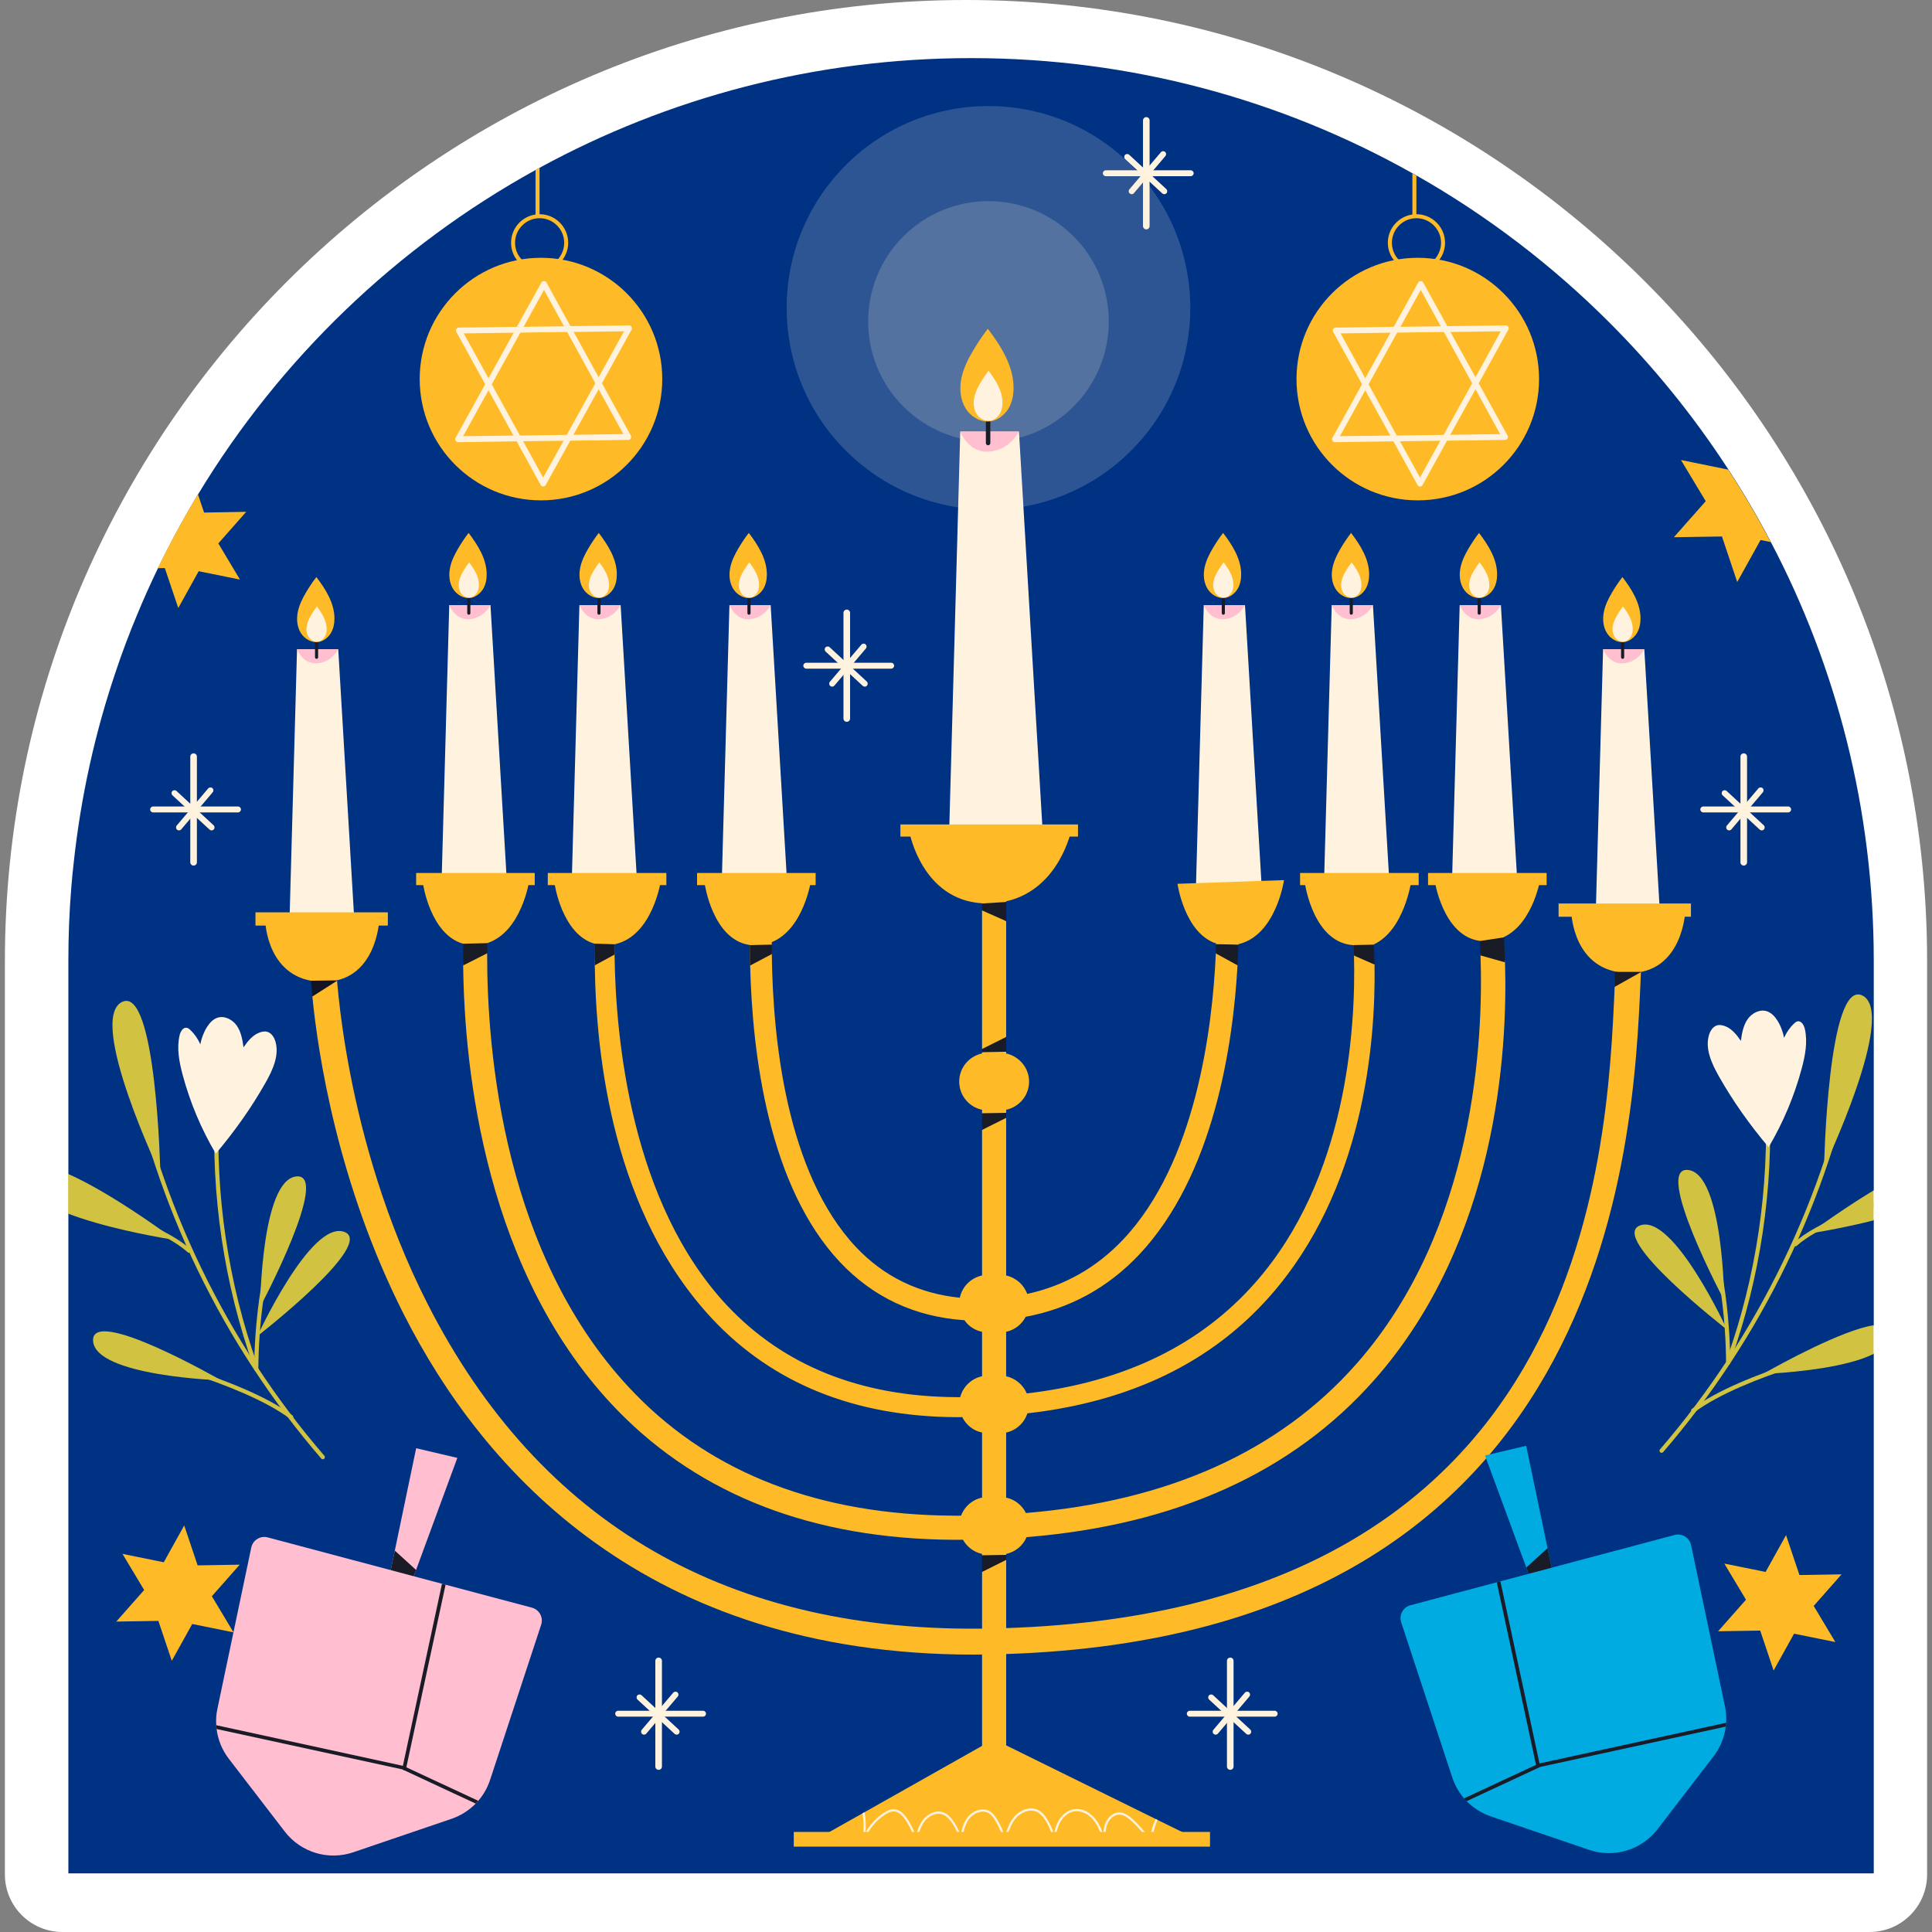
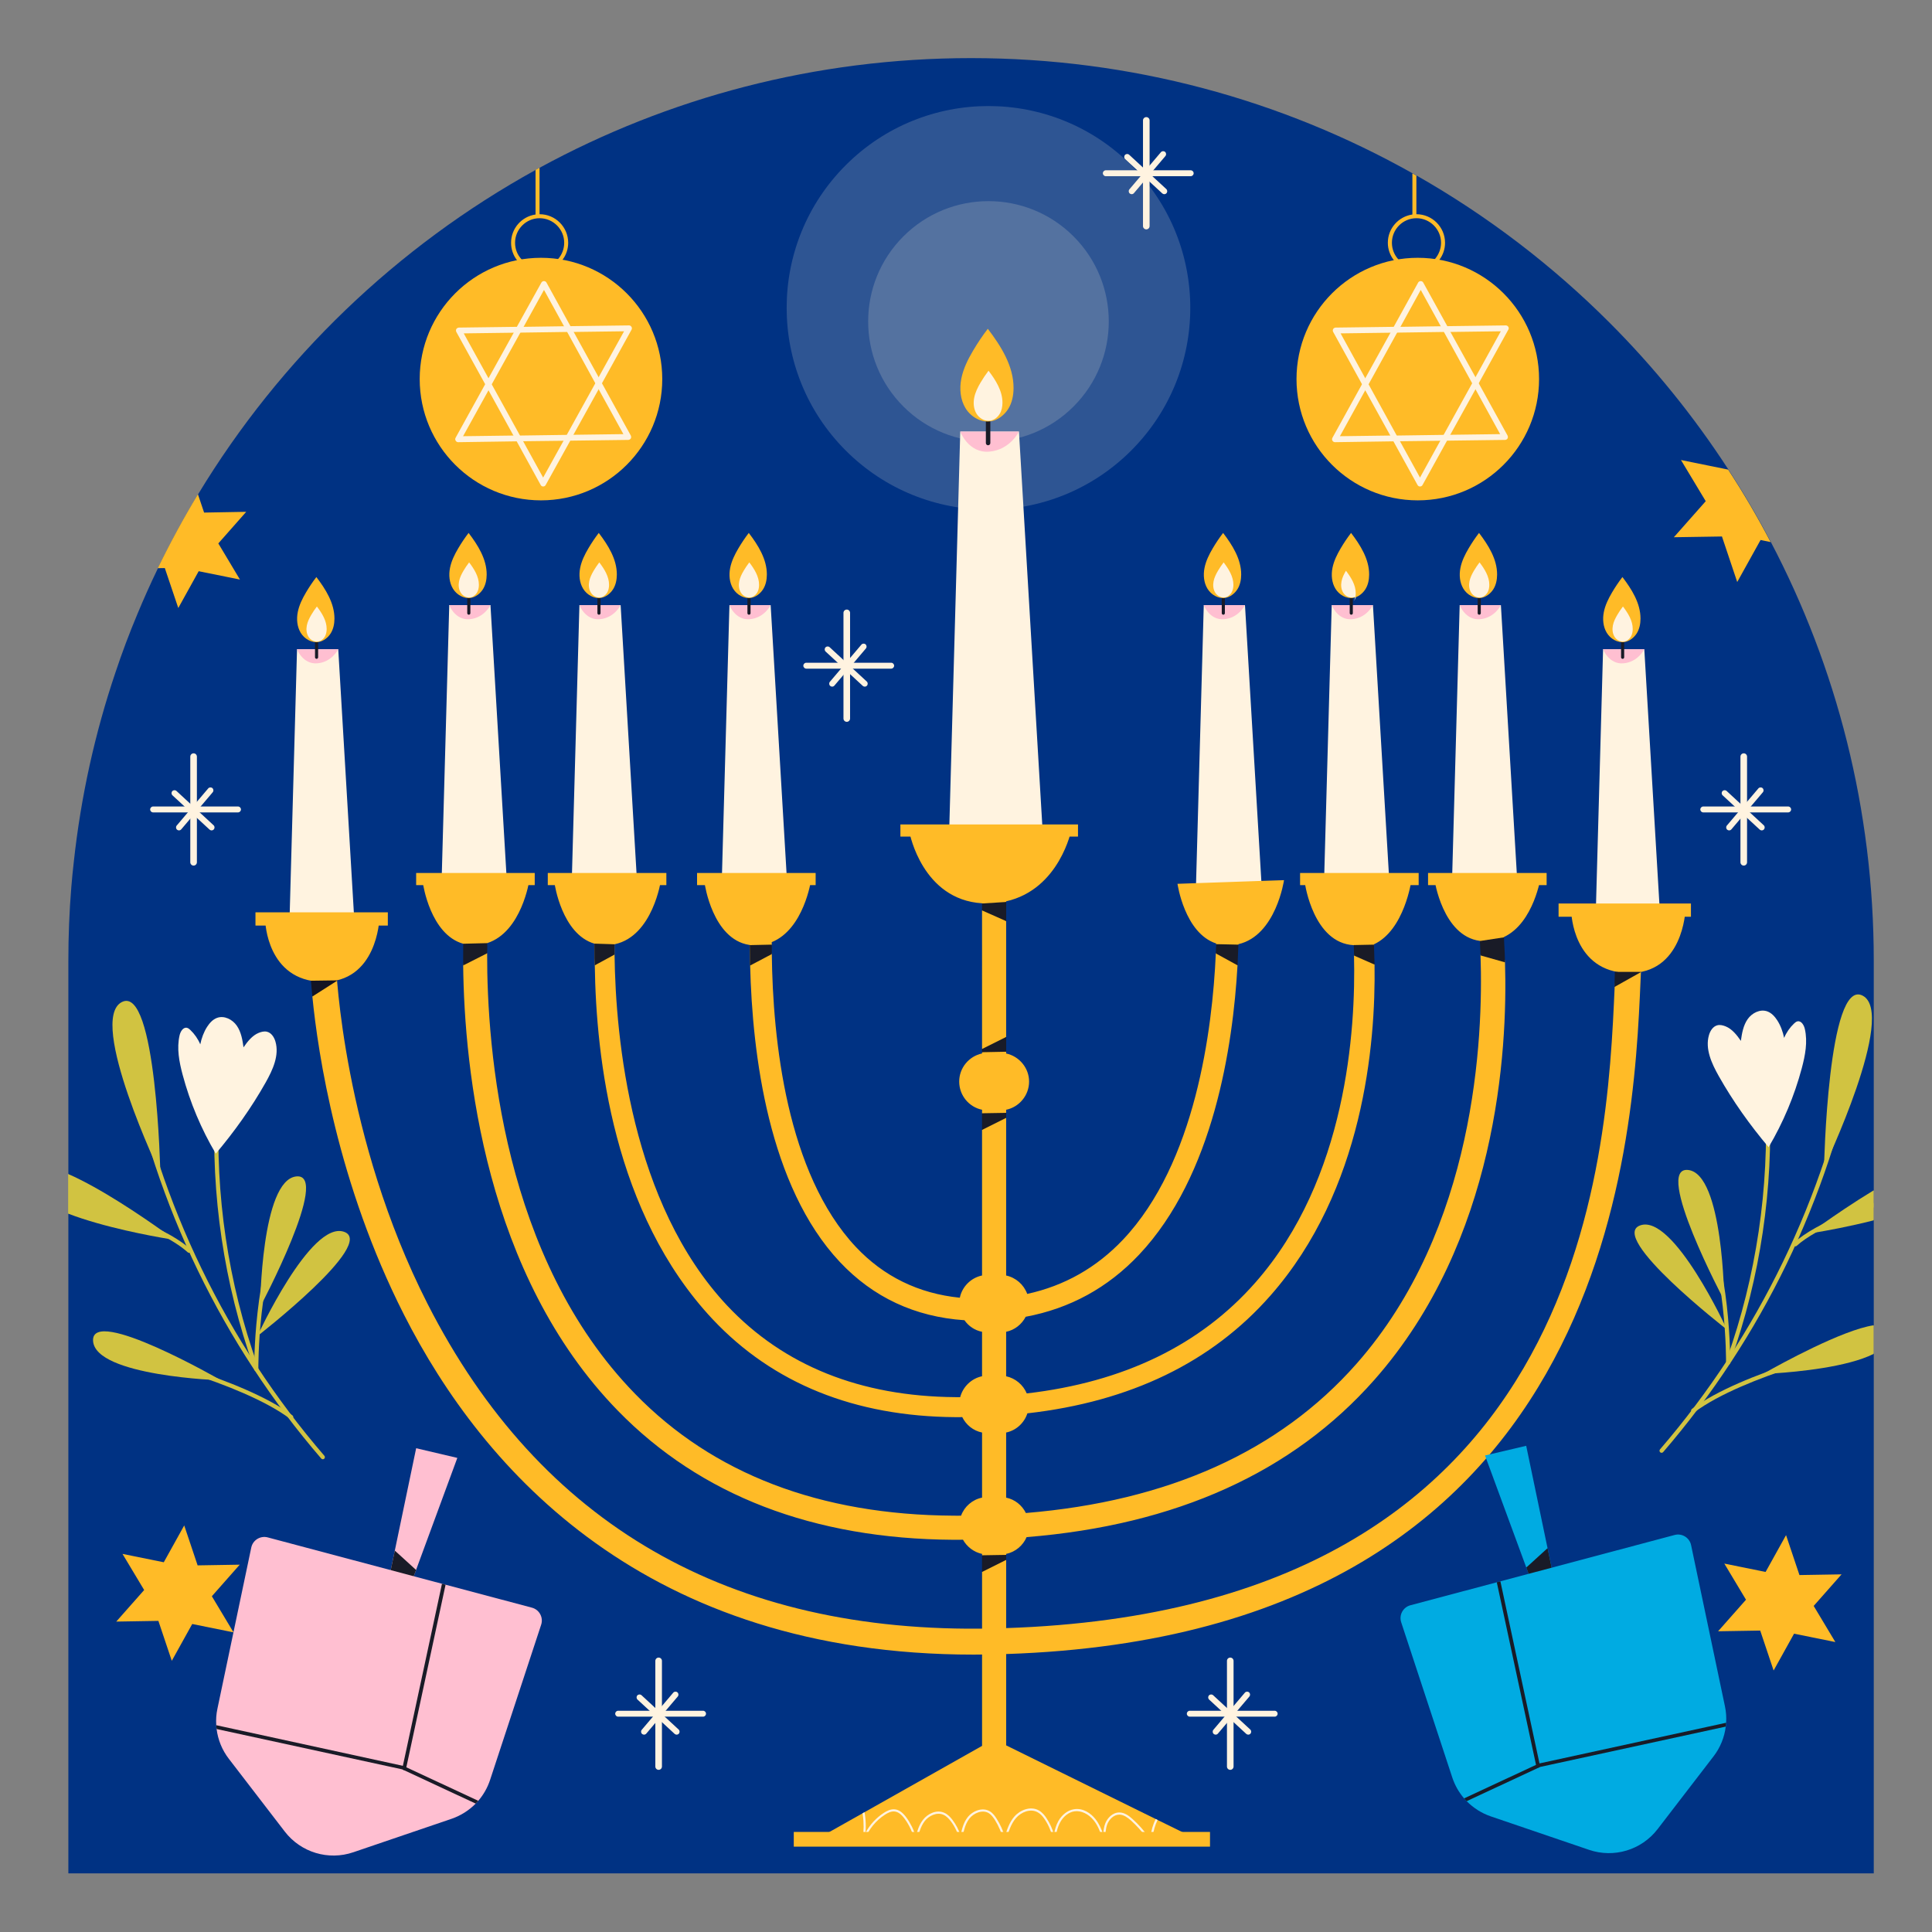
<svg xmlns="http://www.w3.org/2000/svg" version="1.1" id="Capa_1" x="0px" y="0px" viewBox="0 0 512 512" style="enable-background:new 0 0 512 512;" xml:space="preserve" width="512" height="512">
  <rect x="0" y="0" width="512" height="512" fill="#808080" stroke="none" />
  <g>
-     <path style="fill:#FFFFFF;" d="M16.547,512c-8.422,0-15.25-6.828-15.25-15.25V254.702C1.297,114.258,115.557,0,256,0   c140.444,0,254.702,114.258,254.702,254.702V496.75c0,8.422-6.828,15.25-15.25,15.25H16.547z" />
    <g>
      <g>
        <path style="fill:#003283;" d="M496.567,254.633v60.815l-3,3.839l3,4.105v27.806l-3,3.951l3,3.642v137.67H18.117V321.608l3-4.836     l-3-5.672v-56.466c0-6.562,0.251-13.048,0.779-19.484c0.176-2.238,0.402-4.45,0.654-6.687     c1.885-17.397,5.631-34.241,11.062-50.306c1.735-5.204,3.67-10.358,5.782-15.386c1.709-4.123,3.545-8.221,5.481-12.218     c3.268-6.713,6.813-13.249,10.635-19.585c21.721-35.901,52.644-65.642,89.475-85.956c0.352-0.201,0.704-0.402,1.056-0.578     c33.965-18.503,72.908-29.037,114.314-29.037c42.513,0,82.411,11.087,117.004,30.546c0.352,0.176,0.704,0.377,1.056,0.578     c18.755,10.66,35.926,23.783,51.086,38.943c11.816,11.816,22.4,24.889,31.526,38.943v0.025     c4.073,6.21,7.819,12.621,11.263,19.207C486.712,176.798,496.567,214.559,496.567,254.633z" />
      </g>
      <g>
        <g style="opacity:0.18;">
          <ellipse transform="matrix(0.707 -0.707 0.707 0.707 19.059 209.146)" style="fill:#FFF3E0;" cx="261.991" cy="81.567" rx="53.491" ry="53.491" />
        </g>
        <g style="opacity:0.18;">
          <ellipse transform="matrix(0.707 -0.707 0.707 0.707 16.513 210.201)" style="fill:#FFF3E0;" cx="261.991" cy="85.167" rx="31.889" ry="31.889" />
        </g>
        <g>
          <g>
            <g>
              <g>
                <path style="fill:#FFF3E0;" d="M422.592,252.94l2.241-80.89h10.924l4.762,80.32         C440.518,252.37,422.592,252.655,422.592,252.94z" />
              </g>
              <g>
                <path style="fill:#FFBFD1;" d="M424.833,172.05c0,0,1.505,4.059,5.392,3.738c3.886-0.321,5.532-3.738,5.532-3.738H424.833z" />
              </g>
            </g>
            <g>
              <g>
                <path style="fill:#191B27;" d="M430.013,174.602c-0.228,0-0.415-0.187-0.415-0.415v-9.114c0-0.228,0.187-0.415,0.415-0.415         c0.228,0,0.415,0.187,0.415,0.415v9.114C430.428,174.415,430.242,174.602,430.013,174.602z" />
              </g>
              <g>
                <g>
                  <path style="fill:#FFBB27;" d="M430.508,170.134c-1.84,0.271-3.717-0.826-4.696-2.433c-0.979-1.608-1.148-3.628-0.784-5.482          c0.363-1.855,1.218-3.572,2.172-5.195c0.837-1.422,1.759-2.792,2.758-4.101c2.467,3.236,4.81,6.944,4.792,11.039          c-0.006,1.354-0.275,2.737-0.991,3.877C433.042,168.979,431.825,169.94,430.508,170.134z" />
                </g>
                <g>
                  <path style="fill:#FFF3E0;" d="M430.393,170.037c-0.995,0.146-2.011-0.446-2.54-1.316c-0.53-0.87-0.621-1.962-0.424-2.965          c0.196-1.003,0.659-1.932,1.175-2.81c0.453-0.769,0.951-1.51,1.492-2.218c1.334,1.75,2.601,3.756,2.592,5.97          c-0.003,0.732-0.149,1.48-0.537,2.097C431.763,169.413,431.105,169.932,430.393,170.037z" />
                </g>
              </g>
            </g>
          </g>
          <g>
            <g>
              <g>
                <path style="fill:#FFF3E0;" d="M76.474,252.94l2.241-80.89h10.924l4.762,80.32C94.4,252.37,76.474,252.655,76.474,252.94z" />
              </g>
              <g>
                <path style="fill:#FFBFD1;" d="M78.715,172.05c0,0,1.505,4.059,5.392,3.738c3.886-0.321,5.532-3.738,5.532-3.738H78.715z" />
              </g>
            </g>
            <g>
              <g>
                <path style="fill:#191B27;" d="M83.896,174.602c-0.228,0-0.415-0.187-0.415-0.415v-9.114c0-0.228,0.187-0.415,0.415-0.415         c0.228,0,0.415,0.187,0.415,0.415v9.114C84.311,174.415,84.124,174.602,83.896,174.602z" />
              </g>
              <g>
                <g>
                  <path style="fill:#FFBB27;" d="M84.39,170.134c-1.84,0.271-3.717-0.826-4.696-2.433c-0.979-1.608-1.148-3.628-0.784-5.482          c0.363-1.855,1.218-3.572,2.172-5.195c0.837-1.422,1.759-2.792,2.758-4.101c2.467,3.236,4.81,6.944,4.792,11.039          c-0.006,1.354-0.275,2.737-0.991,3.877C86.925,168.979,85.707,169.94,84.39,170.134z" />
                </g>
                <g>
                  <path style="fill:#FFF3E0;" d="M84.276,170.037c-0.995,0.146-2.011-0.446-2.54-1.316c-0.53-0.87-0.621-1.962-0.424-2.965          c0.196-1.003,0.659-1.932,1.175-2.81c0.453-0.769,0.951-1.51,1.492-2.218c1.334,1.75,2.601,3.756,2.592,5.97          c-0.003,0.732-0.149,1.48-0.537,2.097C85.646,169.413,84.988,169.932,84.276,170.037z" />
                </g>
              </g>
            </g>
          </g>
          <g>
            <g>
              <g>
                <path style="fill:#FFF3E0;" d="M251.287,229.553l3.191-115.186h15.555l6.781,114.375         C276.814,228.742,251.287,229.148,251.287,229.553z" />
              </g>
              <g>
                <path style="fill:#FFBFD1;" d="M254.478,114.367c0,0,2.144,5.78,7.678,5.323c5.534-0.456,7.877-5.323,7.877-5.323H254.478z" />
              </g>
            </g>
            <g>
              <g>
                <path style="fill:#191B27;" d="M261.856,118.001c-0.327,0-0.592-0.265-0.592-0.592v-12.978c0-0.326,0.265-0.592,0.592-0.592         c0.326,0,0.592,0.265,0.592,0.592v12.978C262.448,117.736,262.183,118.001,261.856,118.001z" />
              </g>
              <g>
                <g>
                  <path style="fill:#FFBB27;" d="M262.559,111.639c-2.621,0.385-5.294-1.175-6.687-3.465          c-1.394-2.289-1.635-5.166-1.117-7.807c0.518-2.641,1.734-5.086,3.094-7.397c1.192-2.025,2.504-3.976,3.928-5.839          c3.513,4.609,6.849,9.888,6.823,15.719c-0.008,1.927-0.392,3.897-1.412,5.521          C266.168,109.994,264.435,111.363,262.559,111.639z" />
                </g>
                <g>
                  <path style="fill:#FFF3E0;" d="M262.396,111.501c-1.417,0.208-2.863-0.636-3.617-1.874          c-0.754-1.238-0.884-2.794-0.604-4.222c0.28-1.429,0.938-2.751,1.673-4.001c0.644-1.095,1.354-2.15,2.124-3.158          c1.9,2.492,3.704,5.348,3.691,8.502c-0.005,1.042-0.212,2.108-0.764,2.986C264.347,110.612,263.41,111.352,262.396,111.501z          " />
                </g>
              </g>
            </g>
          </g>
          <g>
            <g>
              <g>
                <path style="fill:#FFF3E0;" d="M316.769,241.247l2.241-80.89h10.924l4.762,80.32         C334.695,240.677,316.769,240.962,316.769,241.247z" />
              </g>
              <g>
                <path style="fill:#FFBFD1;" d="M319.009,160.357c0,0,1.505,4.059,5.392,3.738c3.886-0.321,5.532-3.738,5.532-3.738H319.009z" />
              </g>
            </g>
            <g>
              <g>
                <path style="fill:#191B27;" d="M324.192,162.908c-0.228,0-0.415-0.187-0.415-0.415v-9.114c0-0.228,0.187-0.415,0.415-0.415         c0.228,0,0.415,0.187,0.415,0.415v9.114C324.607,162.721,324.421,162.908,324.192,162.908z" />
              </g>
              <g>
                <g>
                  <path style="fill:#FFBB27;" d="M324.685,158.441c-1.841,0.271-3.717-0.826-4.696-2.433          c-0.979-1.608-1.148-3.628-0.784-5.483c0.363-1.855,1.218-3.572,2.172-5.194c0.837-1.422,1.759-2.792,2.758-4.101          c2.467,3.236,4.81,6.944,4.792,11.039c-0.006,1.354-0.275,2.737-0.991,3.877          C327.219,157.286,326.002,158.247,324.685,158.441z" />
                </g>
                <g>
                  <path style="fill:#FFF3E0;" d="M324.57,158.344c-0.996,0.146-2.011-0.447-2.54-1.316c-0.529-0.87-0.621-1.962-0.424-2.965          c0.196-1.003,0.659-1.932,1.175-2.81c0.453-0.769,0.951-1.51,1.492-2.218c1.334,1.75,2.601,3.756,2.592,5.97          c-0.003,0.732-0.149,1.48-0.537,2.097C325.94,157.719,325.282,158.239,324.57,158.344z" />
                </g>
              </g>
            </g>
          </g>
          <g>
            <g>
              <g>
                <path style="fill:#FFF3E0;" d="M350.679,241.247l2.241-80.89h10.924l4.762,80.32         C368.605,240.677,350.679,240.962,350.679,241.247z" />
              </g>
              <g>
                <path style="fill:#FFBFD1;" d="M352.92,160.357c0,0,1.505,4.059,5.392,3.738c3.886-0.321,5.532-3.738,5.532-3.738H352.92z" />
              </g>
            </g>
            <g>
              <g>
                <path style="fill:#191B27;" d="M358.103,162.908c-0.229,0-0.415-0.187-0.415-0.415v-9.114c0-0.228,0.187-0.415,0.415-0.415         c0.228,0,0.415,0.187,0.415,0.415v9.114C358.517,162.721,358.331,162.908,358.103,162.908z" />
              </g>
              <g>
                <g>
                  <path style="fill:#FFBB27;" d="M358.595,158.441c-1.841,0.271-3.717-0.826-4.697-2.433          c-0.979-1.608-1.148-3.628-0.784-5.483s1.218-3.572,2.173-5.194c0.837-1.422,1.759-2.792,2.758-4.101          c2.467,3.236,4.81,6.944,4.792,11.039c-0.006,1.354-0.275,2.737-0.992,3.877          C361.129,157.286,359.912,158.247,358.595,158.441z" />
                </g>
                <g>
-                   <path style="fill:#FFF3E0;" d="M358.48,158.344c-0.995,0.146-2.011-0.447-2.54-1.316c-0.529-0.87-0.621-1.962-0.424-2.965          c0.196-1.003,0.659-1.932,1.175-2.81c0.453-0.769,0.951-1.51,1.492-2.218c1.334,1.75,2.601,3.756,2.592,5.97          c-0.003,0.732-0.149,1.48-0.536,2.097C359.85,157.719,359.192,158.239,358.48,158.344z" />
+                   <path style="fill:#FFF3E0;" d="M358.48,158.344c-0.995,0.146-2.011-0.447-2.54-1.316c-0.529-0.87-0.621-1.962-0.424-2.965          c0.196-1.003,0.659-1.932,1.175-2.81c1.334,1.75,2.601,3.756,2.592,5.97          c-0.003,0.732-0.149,1.48-0.536,2.097C359.85,157.719,359.192,158.239,358.48,158.344z" />
                </g>
              </g>
            </g>
          </g>
          <g>
            <g>
              <g>
                <path style="fill:#FFF3E0;" d="M384.589,241.247l2.241-80.89h10.924l4.762,80.32         C402.515,240.677,384.589,240.962,384.589,241.247z" />
              </g>
              <g>
                <path style="fill:#FFBFD1;" d="M386.83,160.357c0,0,1.505,4.059,5.392,3.738c3.886-0.321,5.532-3.738,5.532-3.738H386.83z" />
              </g>
            </g>
            <g>
              <g>
                <path style="fill:#191B27;" d="M392.011,162.908c-0.228,0-0.415-0.187-0.415-0.415v-9.114c0-0.228,0.187-0.415,0.415-0.415         c0.228,0,0.415,0.187,0.415,0.415v9.114C392.425,162.721,392.239,162.908,392.011,162.908z" />
              </g>
              <g>
                <g>
                  <path style="fill:#FFBB27;" d="M392.505,158.441c-1.84,0.271-3.717-0.826-4.696-2.433c-0.979-1.608-1.148-3.628-0.785-5.483          c0.364-1.855,1.218-3.572,2.173-5.194c0.837-1.422,1.759-2.792,2.758-4.101c2.467,3.236,4.81,6.944,4.792,11.039          c-0.006,1.354-0.275,2.737-0.992,3.877C395.039,157.286,393.822,158.247,392.505,158.441z" />
                </g>
                <g>
                  <path style="fill:#FFF3E0;" d="M392.39,158.344c-0.995,0.146-2.011-0.447-2.54-1.316c-0.529-0.87-0.621-1.962-0.424-2.965          c0.196-1.003,0.659-1.932,1.175-2.81c0.453-0.769,0.951-1.51,1.492-2.218c1.334,1.75,2.601,3.756,2.592,5.97          c-0.003,0.732-0.149,1.48-0.536,2.097C393.761,157.719,393.102,158.239,392.39,158.344z" />
                </g>
              </g>
            </g>
          </g>
          <g>
            <g>
              <g>
                <path style="fill:#FFF3E0;" d="M191.067,241.247l2.241-80.89h10.924l4.762,80.32         C208.993,240.677,191.067,240.962,191.067,241.247z" />
              </g>
              <g>
                <path style="fill:#FFBFD1;" d="M193.308,160.357c0,0,1.505,4.059,5.392,3.738c3.886-0.321,5.532-3.738,5.532-3.738H193.308z" />
              </g>
            </g>
            <g>
              <g>
                <path style="fill:#191B27;" d="M198.489,162.908c-0.228,0-0.415-0.187-0.415-0.415v-9.114c0-0.228,0.187-0.415,0.415-0.415         c0.228,0,0.415,0.187,0.415,0.415v9.114C198.904,162.721,198.718,162.908,198.489,162.908z" />
              </g>
              <g>
                <g>
                  <path style="fill:#FFBB27;" d="M198.983,158.441c-1.841,0.271-3.717-0.826-4.697-2.433          c-0.979-1.608-1.148-3.628-0.784-5.483s1.218-3.572,2.173-5.194c0.837-1.422,1.759-2.792,2.758-4.101          c2.467,3.236,4.81,6.944,4.792,11.039c-0.006,1.354-0.275,2.737-0.992,3.877          C201.518,157.286,200.301,158.247,198.983,158.441z" />
                </g>
                <g>
                  <path style="fill:#FFF3E0;" d="M198.868,158.344c-0.995,0.146-2.011-0.447-2.54-1.316c-0.529-0.87-0.621-1.962-0.424-2.965          c0.196-1.003,0.659-1.932,1.175-2.81c0.453-0.769,0.951-1.51,1.492-2.218c1.334,1.75,2.601,3.756,2.592,5.97          c-0.003,0.732-0.149,1.48-0.536,2.097C200.239,157.719,199.581,158.239,198.868,158.344z" />
                </g>
              </g>
            </g>
          </g>
          <g>
            <g>
              <g>
                <path style="fill:#FFF3E0;" d="M151.31,241.247l2.241-80.89h10.924l4.762,80.32         C169.237,240.677,151.31,240.962,151.31,241.247z" />
              </g>
              <g>
                <path style="fill:#FFBFD1;" d="M153.551,160.357c0,0,1.505,4.059,5.392,3.738c3.886-0.321,5.532-3.738,5.532-3.738H153.551z" />
              </g>
            </g>
            <g>
              <g>
                <path style="fill:#191B27;" d="M158.733,162.908c-0.228,0-0.415-0.187-0.415-0.415v-9.114c0-0.228,0.187-0.415,0.415-0.415         c0.228,0,0.415,0.187,0.415,0.415v9.114C159.148,162.721,158.962,162.908,158.733,162.908z" />
              </g>
              <g>
                <g>
                  <path style="fill:#FFBB27;" d="M159.226,158.441c-1.84,0.271-3.717-0.826-4.696-2.433c-0.979-1.608-1.148-3.628-0.785-5.483          s1.218-3.572,2.173-5.194c0.837-1.422,1.759-2.792,2.758-4.101c2.467,3.236,4.81,6.944,4.792,11.039          c-0.006,1.354-0.275,2.737-0.992,3.877C161.761,157.286,160.544,158.247,159.226,158.441z" />
                </g>
                <g>
                  <path style="fill:#FFF3E0;" d="M159.112,158.344c-0.995,0.146-2.011-0.447-2.54-1.316c-0.53-0.87-0.621-1.962-0.424-2.965          c0.196-1.003,0.659-1.932,1.175-2.81c0.453-0.769,0.951-1.51,1.492-2.218c1.334,1.75,2.601,3.756,2.592,5.97          c-0.003,0.732-0.149,1.48-0.536,2.097C160.482,157.719,159.824,158.239,159.112,158.344z" />
                </g>
              </g>
            </g>
          </g>
          <g>
            <g>
              <g>
                <path style="fill:#FFF3E0;" d="M116.815,241.247l2.241-80.89h10.924l4.762,80.32         C134.742,240.677,116.815,240.962,116.815,241.247z" />
              </g>
              <g>
                <path style="fill:#FFBFD1;" d="M119.056,160.357c0,0,1.505,4.059,5.392,3.738c3.886-0.321,5.532-3.738,5.532-3.738H119.056z" />
              </g>
            </g>
            <g>
              <g>
                <path style="fill:#191B27;" d="M124.239,162.908c-0.228,0-0.415-0.187-0.415-0.415v-9.114c0-0.228,0.187-0.415,0.415-0.415         c0.228,0,0.415,0.187,0.415,0.415v9.114C124.654,162.721,124.467,162.908,124.239,162.908z" />
              </g>
              <g>
                <g>
                  <path style="fill:#FFBB27;" d="M124.732,158.441c-1.84,0.271-3.717-0.826-4.696-2.433c-0.979-1.608-1.148-3.628-0.784-5.483          c0.363-1.855,1.218-3.572,2.172-5.194c0.837-1.422,1.759-2.792,2.758-4.101c2.467,3.236,4.81,6.944,4.792,11.039          c-0.006,1.354-0.275,2.737-0.991,3.877C127.266,157.286,126.049,158.247,124.732,158.441z" />
                </g>
                <g>
                  <path style="fill:#FFF3E0;" d="M124.617,158.344c-0.995,0.146-2.011-0.447-2.54-1.316c-0.53-0.87-0.621-1.962-0.424-2.965          c0.196-1.003,0.659-1.932,1.175-2.81c0.453-0.769,0.951-1.51,1.492-2.218c1.334,1.75,2.601,3.756,2.592,5.97          c-0.003,0.732-0.149,1.48-0.537,2.097C125.987,157.719,125.329,158.239,124.617,158.344z" />
                </g>
              </g>
            </g>
          </g>
          <g>
            <g>
              <g>
                <g>
                  <path style="fill:#FFBB27;" d="M398.535,248.334c0.047,0.565-1.442,0.847-1.395,1.46c0.094,1.485,1.678,3.441,1.702,5.232          c0.73,23.754-2.144,73.853-34.593,110.614c-21.633,24.531-52.597,38.529-92.186,41.71c-0.966,2.239-2.969,3.935-5.42,4.454          v0.256l-1,0.713l1,0.609v67.891h-6.386v-64.69l1-2.727l-1-1.691v-0.362c-2.191-0.471-4.006-1.885-5.067-3.77          c-0.353,0-0.73,0.024-1.084,0.024h-1.485c-37.068-0.236-66.948-11.735-88.864-34.193          c-35.206-36.087-40.699-90.396-41.013-118.006c-0.014-1.201,2.175-2.019,2.179-3.115c0-0.707-0.756-0.754-0.733-1.414          l-1.436-1.229c-8.719-2.451-10.651-15.883-10.651-15.883l5.679-0.189l15.647-0.542l6.858-0.236          c0,0-2.003,13.715-11.17,16.684c-0.006,0.379-3.01,0.767-3.014,1.162c-0.005,0.499,2.992,1.011,2.991,1.536          c-0.059,25.517,4.19,80.868,39.235,116.776c20.643,21.208,49.039,32.048,84.315,32.261c0.683,0.023,1.343,0,2.05,0          c0.895-2.427,2.993-4.265,5.561-4.784v-17.25c-2.333-0.471-4.242-2.026-5.255-4.1c-0.189,0-0.353,0.024-0.565,0.024h-1.273          c-26.676-0.189-48.285-8.931-64.262-25.898c-26.393-28.09-30.945-69.473-31.275-93.839          c-0.024-1.249-0.114-4.356-0.114-5.487v-0.259c-8.625-2.545-10.534-15.859-10.534-15.859l5.137-0.165l15.647-0.542          l7.4-0.259c0,0-2.121,14.752-12.183,16.967c-0.048,0.024-0.095,0.024-0.142,0.024c0,0.872,0,1.791,0.023,2.733          c0.283,22.363,4.407,65.935,29.881,93.058c14.964,15.883,35.3,24.036,60.444,24.225h1.272          c0.73-2.757,2.969-4.949,5.797-5.538v-11.783c-1.932-0.377-3.582-1.508-4.666-3.064          c-13.149-0.895-24.225-6.08-33.038-15.459c-18.828-20.054-23.188-54.906-23.754-78.613          c-0.071-1.862-0.094-3.653-0.094-5.373c-0.071,0-0.118-0.024-0.188-0.024c-9.685-1.555-11.759-16.189-11.759-16.189          l5.679-0.189l15.647-0.542l6.857-0.236c0,0-1.885,12.985-10.416,16.425c0,0.218-0.001,0.437,0,0.658          c0,0.36-0.997,0.955-0.995,1.322c0.002,0.466,1.004,0.706,1.01,1.184c0.256,22.781,3.944,58.068,22.254,77.594          c7.376,7.847,16.637,12.372,27.571,13.479c0.613-2.946,2.946-5.279,5.891-5.891v-38.58l1-1.581l-1-2.836v-0.928          c-3.464-0.707-6.056-3.794-6.056-7.47c0-3.629,2.592-6.716,6.056-7.447v-0.331l1-0.378l-1-0.476V241.27l1-1.157l-1-0.734          c-15.789-0.967-19.158-18.499-19.158-18.499l10.298-0.259l23.235-0.589l9.332-0.236c0,0-3.087,15.859-17.32,19.064v0.169          l-3,2.095l3,2.984v30.686l-1,2.027l1,1.899v0.459c3.44,0.73,6.08,3.818,6.08,7.447c0,3.676-2.639,6.763-6.08,7.47v0.821          l-1,0.527l1,0.796v41.781c2.592,0.565,4.689,2.427,5.585,4.878c9.85-2.144,18.357-6.952,25.403-14.398          c19.182-20.289,23.683-55.613,24.578-75.832c0.013-0.474,1.319-0.558,1.336-1.013c0.014-0.359-1.262-1.095-1.242-1.438          v-0.189c-8.389-2.733-10.251-15.812-10.251-15.812l5.42-0.189l15.647-0.542l7.164-0.236c0,0-2.121,14.657-12.089,16.967          v0.118l-1.111,0.936c-0.047,1.461,0.359,2.001,0.265,3.627l0.61,0.927c-1.202,21.35-6.339,55.755-26.086,76.681          c-8.272,8.766-18.334,14.257-30.046,16.449c-1.037,2.003-2.922,3.511-5.184,3.982v11.783          c2.474,0.542,4.501,2.262,5.467,4.548c25.757-2.993,46.046-12.843,60.586-29.386c24.201-27.477,26.629-67.019,26.134-86.648          c0-0.896,1.826-0.643,1.779-1.444l-1.849-1.313c-10.675-0.542-12.914-16.26-12.914-16.26l7.046-0.236l15.647-0.542          l5.514-0.189c0,0-1.824,13.304-10.002,17.027c0.024,0.283,0.033-0.249,0.057,0.058l-0.839,2.523l1.004,2.779v0.023          c0.33,21.067-2.969,59.714-27.595,87.685c-15.529,17.674-37.138,28.113-64.403,31.2c-0.848,2.568-2.969,4.525-5.632,5.09          v17.25c2.309,0.471,4.218,2.027,5.231,4.077c37.681-3.111,67.137-16.331,87.591-39.519          c31.577-35.748,33.651-86.342,32.897-108.258c-0.071-1.249,1.886-1.969,1.816-3.005c0-0.142-2.004-0.718-2.004-0.836          c-9.897-1.343-12.018-16.236-12.018-16.236l5.184-0.165l15.576-0.518l7.447-0.259          C408.362,232.168,406.571,244.563,398.535,248.334z" />
                </g>
                <g>
                  <polygon style="fill:#191B27;" points="266.65,239.029 266.65,244.108 260.248,241.27 260.248,239.435         " />
                </g>
                <g>
                  <path style="fill:#191B27;" d="M328.194,250.34l-0.021,0.405l-0.192,4.609l-0.021,0.47l-5.762-3.158          c0.043-0.854,0.064-1.665,0.107-2.454L328.194,250.34z" />
                </g>
                <g>
                  <path style="fill:#191B27;" d="M198.675,250.463l0.021,0.405l0.046,4.553l0.021,0.47l5.775-3.051          c-0.043-0.854,0.028-1.716-0.015-2.505L198.675,250.463z" />
                </g>
                <g>
                  <path style="fill:#191B27;" d="M162.838,250.242c0,0.854,0.013,1.787,0.034,2.726l-5.246,2.856l-0.022-0.47l-0.064-1.408          l-0.028-3.869l0.063-0.004C157.575,250.073,162.88,250.242,162.838,250.242z" />
                </g>
                <g>
                  <path style="fill:#191B27;" d="M122.754,250.101l-0.01,5.757l6.35-3.224c0.019-0.846,0.068-1.909,0.023-2.698          L122.754,250.101z" />
                </g>
                <g>
                  <path style="fill:#191B27;" d="M364.28,255.632l-5.442-2.39c-0.022-0.896-0.032-1.981-0.075-2.792l5.345-0.11          L364.28,255.632z" />
                </g>
                <g>
                  <path style="fill:#191B27;" d="M398.85,255.034l-6.487-1.835c-0.064-1.259-0.112-2.776-0.177-3.822l6.383-0.974l0.068,1.702          C398.722,251.577,398.807,253.241,398.85,255.034z" />
                </g>
                <g>
                  <polygon style="fill:#191B27;" points="266.65,278.721 260.248,278.849 260.248,277.996 266.65,274.795         " />
                </g>
                <g>
                  <polygon style="fill:#191B27;" points="266.65,294.918 266.65,296.241 260.248,299.442 260.248,295.025         " />
                </g>
                <g>
                  <g>
                    <polygon style="fill:#191B27;" points="266.65,412.06 266.65,413.383 260.248,416.584 260.248,412.166          " />
                  </g>
                </g>
              </g>
              <g>
                <rect x="238.616" y="218.488" style="fill:#FFBB27;" width="47.065" height="3.216" />
              </g>
              <g>
                <rect x="184.73" y="231.35" style="fill:#FFBB27;" width="31.425" height="3.216" />
              </g>
              <g>
                <rect x="145.168" y="231.35" style="fill:#FFBB27;" width="31.425" height="3.216" />
              </g>
              <g>
                <rect x="110.284" y="231.35" style="fill:#FFBB27;" width="31.425" height="3.216" />
              </g>
              <g>
                <rect x="344.536" y="231.35" style="fill:#FFBB27;" width="31.425" height="3.216" />
              </g>
              <g>
                <rect x="378.447" y="231.35" style="fill:#FFBB27;" width="31.425" height="3.216" />
              </g>
            </g>
            <g>
              <g>
                <polygon style="fill:#FFBB27;" points="315.595,486.64 305.473,486.846 304.901,486.846 304.397,486.869 303.733,486.869          292.97,487.075 292.123,487.098 279.735,487.327 279.025,487.35 266.682,487.601 265.949,487.601 254.935,487.808          254.362,487.831 243.004,488.06 242.455,488.06 214.266,488.609 217.632,486.709 218.296,486.342 228.578,480.549          229.105,480.251 263.362,460.924 306.275,482.06 306.778,482.312        " />
              </g>
              <g>
                <g>
                  <path style="fill:#FFF3E0;" d="M217.632,486.709l0.664-0.367c-0.046,0.137-0.069,0.275-0.092,0.412          c-0.046,0.137-0.16,0.275-0.343,0.229C217.724,486.96,217.632,486.823,217.632,486.709z" />
                </g>
                <g>
                  <path style="fill:#FFF3E0;" d="M306.778,482.312c-0.664,1.351-1.122,2.885-1.305,4.534          c-0.069,0.481-0.115,1.007-0.115,1.511c0,0.137-0.092,0.252-0.206,0.275c-0.023,0-0.046,0.023-0.069,0.023          c-0.092,0-0.206-0.069-0.252-0.137c-0.344-0.573-0.71-1.099-1.099-1.649c-1.168-1.58-2.496-3.046-3.984-4.397          c-0.87-0.756-1.901-1.557-3.068-1.58c-0.023,0-0.046,0-0.046,0c-1.511,0-2.702,1.305-3.183,2.519          c-0.458,1.168-0.504,2.45-0.481,3.664c0,0.298,0,0.595,0.023,0.893c0,0.137-0.092,0.275-0.229,0.298          c-0.137,0.023-0.275-0.069-0.321-0.206c-0.115-0.321-0.206-0.641-0.321-0.962c-0.55-1.649-1.168-3.297-2.244-4.648          c-1.374-1.74-3.389-2.702-5.175-2.427c-1.465,0.229-2.862,1.305-3.732,2.885c-0.779,1.42-1.099,3.046-1.237,4.42          c-0.023,0.137-0.023,0.275-0.046,0.412c0,0.137-0.114,0.252-0.275,0.252c-0.115,0-0.252-0.092-0.298-0.229          c-0.023-0.137-0.046-0.275-0.092-0.412c-0.366-1.832-1.076-3.572-2.107-5.129c-0.618-0.962-1.214-1.557-1.878-1.923          c-1.946-1.122-4.419-0.069-5.771,1.488c-1.42,1.626-2.061,3.824-2.588,5.816c-0.046,0.092-0.069,0.206-0.092,0.298          c-0.023,0.137-0.137,0.229-0.275,0.229c-0.114,0-0.229-0.092-0.275-0.229c-0.023-0.092-0.046-0.206-0.092-0.298          c-0.504-1.855-1.259-3.664-2.29-5.312c-0.412-0.618-0.893-1.328-1.58-1.763c-1.672-1.053-4.053-0.069-5.221,1.465          c-1.259,1.672-1.603,3.87-1.923,5.816c0,0.023,0,0.023,0,0.046c-0.023,0.137-0.137,0.229-0.275,0.252          c-0.137,0-0.252-0.115-0.275-0.229c0-0.023,0-0.023-0.023-0.046c-0.412-1.878-1.236-3.71-2.427-5.244          c-0.412-0.527-1.077-1.305-1.947-1.672c-1.74-0.756-3.847,0.298-4.923,1.695c-1.214,1.58-1.649,3.618-2.061,5.45v0.023          c-0.023,0.115-0.137,0.206-0.275,0.206c-0.137,0-0.252-0.092-0.275-0.229c-0.458-2.176-1.397-4.305-2.725-6.091          c-0.87-1.191-1.74-1.809-2.611-1.901c-0.939-0.137-1.924,0.412-2.565,0.825c-2.427,1.557-4.351,3.916-5.381,6.618          c-0.069,0.137-0.206,0.206-0.344,0.16c-0.16-0.046-0.229-0.16-0.206-0.321c0.32-2.13,0.343-4.282,0.023-6.412          c-0.023-0.137-0.046-0.252-0.069-0.389l0.527-0.298c0.046,0.206,0.092,0.412,0.114,0.595          c0.229,1.603,0.298,3.206,0.16,4.832c1.168-2.13,2.839-3.962,4.877-5.267c0.71-0.458,1.763-1.053,2.931-0.916          c1.053,0.114,2.015,0.802,3,2.13c1.122,1.534,1.992,3.297,2.519,5.129c0.366-1.534,0.87-3.16,1.901-4.488          c1.236-1.603,3.572-2.771,5.61-1.878c0.984,0.412,1.717,1.259,2.175,1.855c0.962,1.259,1.717,2.702,2.198,4.213          c0.298-1.672,0.733-3.389,1.809-4.809c1.328-1.74,3.985-2.839,5.977-1.603c0.779,0.481,1.328,1.259,1.763,1.946          c0.939,1.488,1.672,3.091,2.175,4.763c0.527-1.855,1.191-3.824,2.519-5.358c1.488-1.717,4.282-2.862,6.503-1.603          c0.962,0.55,1.649,1.466,2.061,2.13c0.847,1.283,1.488,2.702,1.924,4.191c0.206-1.145,0.527-2.359,1.145-3.481          c0.962-1.717,2.496-2.908,4.145-3.16c2.427-0.412,4.534,1.099,5.725,2.634c0.939,1.191,1.557,2.611,2.061,4.03          c0.023-0.985,0.16-1.992,0.527-2.931c0.55-1.397,1.924-2.885,3.71-2.885h0.069c1.351,0.023,2.496,0.893,3.435,1.74          c1.603,1.443,3.045,3.045,4.259,4.809c0.16,0.183,0.298,0.389,0.435,0.595c0.023-0.206,0.023-0.412,0.069-0.618          c0.183-1.74,0.664-3.366,1.374-4.786L306.778,482.312z" />
                </g>
              </g>
            </g>
            <g>
              <rect x="210.358" y="485.482" style="fill:#FFBB27;" width="110.305" height="3.898" />
            </g>
          </g>
          <g>
            <path style="fill:#FFBB27;" d="M258.051,438.489c-86.845,0-130.004-48.749-150.986-90.079       c-17.618-34.702-22.797-69.208-24.285-84.32c-0.093-0.946,0.806-1.884,0.739-2.674c-0.258-3.067-1.308-4.847-1.319-5.2       l6.865-0.238c0.017,0.452,1.839,45.545,24.225,89.519c29.795,58.523,80.008,87.523,149.424,86.072       c157.843-3.211,163.183-124.011,165.194-170.221c0.138-3.184,3.067-7.427,3.222-9.693l4.048,0.002       c-0.155,2.219-0.27,4.925-0.408,8.04c-1.885,43.382-7.631,175.4-171.918,178.741       C261.242,438.472,259.632,438.489,258.051,438.489z" />
          </g>
          <g>
            <g>
              <g>
                <path style="fill:#FFBB27;" d="M70.299,244.157l30.24-0.626c0,0-0.585,16.955-15.201,16.663         C70.722,259.901,70.299,244.157,70.299,244.157z" />
              </g>
              <g>
                <rect x="67.701" y="241.777" style="fill:#FFBB27;" width="35.079" height="3.508" />
              </g>
            </g>
            <g>
              <g>
                <path style="fill:#FFBB27;" d="M416.417,241.819l30.24-0.627c0,0-0.585,16.955-15.201,16.663         C416.839,257.563,416.417,241.819,416.417,241.819z" />
              </g>
              <g>
                <rect x="413.039" y="239.438" style="fill:#FFBB27;" width="35.08" height="3.508" />
              </g>
            </g>
            <g>
              <polygon style="fill:#131423;" points="82.395,259.901 89.497,259.804 82.774,264.091       " />
            </g>
            <g>
              <polygon style="fill:#191B27;" points="427.948,257.563 434.964,257.563 427.85,261.558       " />
            </g>
          </g>
        </g>
      </g>
      <g>
        <g>
          <path style="fill:#D1C341;" d="M440.337,385.009c-0.128,0-0.255-0.044-0.361-0.135c-0.231-0.199-0.255-0.547-0.056-0.778      c25.948-30.107,43.691-66.755,51.312-105.981c0.057-0.297,0.329-0.496,0.646-0.435c0.299,0.057,0.493,0.346,0.435,0.646      c-7.655,39.415-25.484,76.239-51.558,106.491C440.647,384.943,440.492,385.009,440.337,385.009z" />
        </g>
        <g>
          <path style="fill:#D1C341;" d="M483.385,309.421c0,0,19.428-40.814,10.225-45.571      C484.407,259.093,483.385,309.421,483.385,309.421z" />
        </g>
        <g>
          <path style="fill:#D1C341;" d="M496.51,315.468v7.944c-6.411,1.634-12.394,2.715-15.235,3.193      c-1.106,0.176-1.735,0.277-1.735,0.277s1.257-0.956,3.369-2.439l0.025-0.025C486.102,322.18,491.155,318.711,496.51,315.468z" />
        </g>
        <g>
          <path style="fill:#D1C341;" d="M448.712,374.373c-0.167,0-0.334-0.078-0.442-0.223c-0.181-0.243-0.13-0.589,0.113-0.771      c13.375-9.951,43.196-16.869,43.495-16.938c0.307-0.076,0.592,0.12,0.66,0.415c0.069,0.297-0.118,0.592-0.415,0.66      c-0.297,0.069-29.894,6.933-43.083,16.746C448.942,374.337,448.827,374.373,448.712,374.373z" />
        </g>
        <g>
          <path style="fill:#D1C341;" d="M457.968,361.68c-0.002,0-0.005-0.002-0.007-0.002c-0.304-0.002-0.548-0.253-0.543-0.557      c0.002-0.253,0.253-25.443-7.77-41.882c-0.133-0.273-0.02-0.601,0.255-0.736c0.27-0.125,0.604-0.02,0.737,0.255      c8.139,16.675,7.883,42.123,7.879,42.378C458.515,361.437,458.27,361.68,457.968,361.68z" />
        </g>
        <g>
          <path style="fill:#D1C341;" d="M496.51,318.811v1.182c-4.726,1.659-10.584,3.947-15.235,6.612      c-1.986,1.131-3.771,2.313-5.154,3.57c-0.101,0.075-0.226,0.126-0.352,0.126c-0.05,0-0.075,0-0.126-0.025      c-0.1,0-0.201-0.05-0.302-0.151c-0.201-0.226-0.176-0.578,0.05-0.779c0.327-0.302,0.704-0.603,1.081-0.905      c1.785-1.408,4.023-2.766,6.436-3.997l0.025-0.025C487.359,322.155,492.387,320.244,496.51,318.811z" />
        </g>
        <g>
          <path style="fill:#D1C341;" d="M456.943,344.658c0,0-0.255-33.625-9.582-34.605      C438.034,309.073,456.943,344.658,456.943,344.658z" />
        </g>
        <g>
          <path style="fill:#D1C341;" d="M457.689,352.382c0,0-14.106-30.654-22.954-27.664      C425.888,327.707,457.689,352.382,457.689,352.382z" />
        </g>
        <g>
          <path style="fill:#D1C341;" d="M496.51,351.218v7.592c-7.014,3.495-20.112,4.726-26.096,5.129c-0.025-0.025-0.05-0.025-0.05,0      c-1.911,0.101-3.092,0.151-3.092,0.151s0.226-0.126,0.679-0.402c0.025,0,0.025,0,0.05-0.025      C471.646,361.6,488.239,352.449,496.51,351.218z" />
        </g>
        <g>
          <path style="fill:#D1C341;" d="M458.193,360.745c-0.061,0-0.125-0.012-0.186-0.034c-0.285-0.101-0.435-0.418-0.332-0.705      c7.731-21.632,11.24-45.255,10.145-68.312c-0.015-0.304,0.219-0.562,0.523-0.577c0.01,0,0.02-0.002,0.027-0.002      c0.292,0,0.538,0.231,0.55,0.526c1.102,23.201-2.428,46.969-10.208,68.739C458.633,360.603,458.419,360.745,458.193,360.745z" />
        </g>
        <g>
          <path style="fill:#FFF3E0;" d="M468.699,304.017c3.86-6.515,6.826-13.572,8.787-20.911c0.909-3.401,1.603-6.995,0.808-10.444      c-0.231-1.004-0.935-2.199-1.935-1.996c-0.351,0.072-0.64,0.313-0.9,0.56c-1.134,1.072-2.042,2.384-2.649,3.827      c-0.318-1.588-0.931-3.289-1.816-4.649c-0.655-1.007-1.504-1.959-2.628-2.37c-1.907-0.698-4.079,0.41-5.231,2.067      c-1.152,1.657-1.509,3.734-1.788,5.743c-1.034-1.523-2.336-3.163-4.037-3.845c-0.687-0.275-1.442-0.468-2.157-0.299      c-1.178,0.277-1.927,1.452-2.265,2.619c-1.059,3.648,0.714,7.503,2.592,10.836C459.243,291.838,463.751,298.156,468.699,304.017      z" />
        </g>
      </g>
      <g>
        <g>
          <path style="fill:#D1C341;" d="M85.548,386.72c-0.155,0-0.309-0.066-0.417-0.192c-26.071-30.25-43.9-67.072-51.56-106.489      c-0.059-0.299,0.135-0.589,0.434-0.646c0.322-0.061,0.589,0.137,0.646,0.434c7.626,39.231,25.369,75.876,51.315,105.978      c0.199,0.231,0.174,0.579-0.056,0.778C85.804,386.676,85.676,386.72,85.548,386.72z" />
        </g>
        <g>
          <path style="fill:#D1C341;" d="M42.5,311.133c0,0-19.428-40.814-10.225-45.571C41.478,260.805,42.5,311.133,42.5,311.133z" />
        </g>
        <g>
          <path style="fill:#D1C341;" d="M46.343,328.591c0,0-0.628-0.101-1.71-0.277c0,0,0-0.025-0.025,0      c-4.525-0.754-17.02-3.042-26.548-6.687v-10.509c8.573,3.746,19.509,11.188,24.914,15.034c0.076,0.05,0.126,0.075,0.176,0.1      C45.136,327.686,46.343,328.591,46.343,328.591z" />
        </g>
        <g>
          <path style="fill:#D1C341;" d="M77.171,376.085c-0.115,0-0.231-0.037-0.329-0.11c-13.187-9.813-42.783-16.678-43.08-16.747      c-0.297-0.069-0.484-0.363-0.415-0.66c0.069-0.295,0.344-0.486,0.66-0.415c0.299,0.069,30.12,6.987,43.493,16.938      c0.245,0.182,0.295,0.528,0.113,0.771C77.505,376.006,77.338,376.085,77.171,376.085z" />
        </g>
        <g>
          <path style="fill:#D1C341;" d="M67.918,363.392c-0.302,0-0.548-0.243-0.55-0.545c-0.005-0.255-0.26-25.7,7.879-42.378      c0.133-0.275,0.471-0.385,0.737-0.255c0.275,0.135,0.388,0.464,0.255,0.737c-8.026,16.447-7.773,41.629-7.77,41.882      c0.005,0.304-0.238,0.555-0.543,0.557C67.923,363.392,67.92,363.392,67.918,363.392z" />
        </g>
        <g>
          <path style="fill:#D1C341;" d="M50.123,332.017c-0.132,0-0.263-0.047-0.368-0.143c-7.974-7.176-28.909-12.811-29.121-12.867      c-0.295-0.079-0.469-0.381-0.39-0.675c0.079-0.292,0.371-0.464,0.675-0.39c0.869,0.231,21.401,5.76,29.572,13.113      c0.226,0.204,0.246,0.552,0.042,0.778C50.425,331.954,50.273,332.017,50.123,332.017z" />
        </g>
        <g>
          <path style="fill:#D1C341;" d="M68.941,346.37c0,0,0.255-33.625,9.582-34.605S68.941,346.37,68.941,346.37z" />
        </g>
        <g>
          <path style="fill:#D1C341;" d="M68.195,354.094c0,0,14.106-30.654,22.954-27.664C99.997,329.419,68.195,354.094,68.195,354.094z      " />
        </g>
        <g>
          <path style="fill:#D1C341;" d="M58.625,365.812c0,0-33.432-1.083-33.961-10.474C24.134,345.947,58.625,365.812,58.625,365.812z" />
        </g>
        <g>
          <path style="fill:#D1C341;" d="M67.69,362.456c-0.226,0-0.44-0.143-0.518-0.366c-7.778-21.77-11.308-45.54-10.206-68.739      c0.012-0.295,0.258-0.526,0.55-0.526c0.007,0,0.017,0.002,0.027,0.002c0.305,0.015,0.538,0.273,0.523,0.577      c-1.095,23.056,2.413,46.677,10.142,68.312c0.103,0.287-0.047,0.604-0.331,0.705C67.815,362.444,67.751,362.456,67.69,362.456z" />
        </g>
        <g>
          <path style="fill:#FFF3E0;" d="M57.186,305.729c-3.86-6.515-6.826-13.572-8.787-20.911c-0.909-3.401-1.603-6.995-0.808-10.444      c0.231-1.004,0.935-2.199,1.935-1.996c0.351,0.072,0.64,0.313,0.9,0.56c1.134,1.072,2.042,2.384,2.649,3.827      c0.318-1.588,0.931-3.289,1.816-4.649c0.655-1.008,1.504-1.959,2.628-2.37c1.907-0.698,4.079,0.41,5.231,2.067      c1.152,1.656,1.509,3.734,1.788,5.743c1.034-1.522,2.336-3.163,4.037-3.844c0.687-0.275,1.442-0.468,2.157-0.3      c1.178,0.277,1.927,1.452,2.265,2.619c1.059,3.647-0.714,7.503-2.592,10.836C66.641,293.55,62.134,299.868,57.186,305.729z" />
        </g>
      </g>
      <g>
        <g>
          <g>
            <polygon style="fill:#FFBFD1;" points="121.197,386.359 110.261,416.05 108.879,419.846 108.677,420.374 104.177,419.369        102.92,419.092 104.63,410.922 110.286,383.795      " />
          </g>
          <g>
            <polygon style="fill:#191B27;" points="110.261,416.05 108.879,419.846 104.177,419.369 102.92,419.092 104.63,410.922             " />
          </g>
        </g>
        <g>
          <g>
            <g>
              <path style="fill:#FFBFD1;" d="M140.965,426.05c1.964,0.522,3.084,2.589,2.448,4.52l-13.531,41.113        c-0.682,2.064-1.752,3.953-3.135,5.55c-0.234,0.253-0.448,0.506-0.682,0.74c-1.772,1.791-3.953,3.194-6.406,4.031        l-26.015,8.86c-6.601,2.259-13.903,0.059-18.168-5.472l-14.819-19.278c-1.792-2.317-2.901-5.063-3.252-7.906        c-0.058-0.331-0.078-0.662-0.097-1.013c-0.097-1.441,0-2.901,0.311-4.362l8.971-42.717c0.416-1.982,2.41-3.209,4.367-2.689        l46.171,12.283l0.954,0.253L140.965,426.05z" />
            </g>
          </g>
          <g>
            <g>
              <path style="fill:#191B27;" d="M126.747,477.232c-0.234,0.253-0.448,0.506-0.682,0.74l-19.044-8.879        c-0.078-0.019-0.136-0.039-0.175-0.078l-0.253-0.117l-49.188-10.69c-0.058-0.331-0.078-0.662-0.097-1.013l49.46,10.768        l0.117,0.02l0.798,0.37L126.747,477.232z" />
            </g>
          </g>
          <g>
            <g>
              <path style="fill:#191B27;" d="M118.082,419.963l-10.399,48.389l-0.078,0.37c-0.059,0.214-0.253,0.37-0.487,0.37h-0.097        c-0.078-0.019-0.136-0.039-0.175-0.078c-0.156-0.117-0.234-0.311-0.195-0.506l0.117-0.545l10.36-48.253L118.082,419.963z" />
            </g>
          </g>
        </g>
      </g>
      <g>
        <g>
          <g>
            <polygon style="fill:#00ABE2;" points="393.548,385.717 404.484,415.408 405.867,419.205 406.068,419.733 410.568,418.727        411.825,418.45 410.116,410.28 404.459,383.153      " />
          </g>
          <g>
            <polygon style="fill:#191B27;" points="404.484,415.408 405.867,419.205 410.568,418.727 411.825,418.45 410.116,410.28             " />
          </g>
        </g>
        <g>
          <g>
            <g>
              <path style="fill:#00ABE2;" d="M373.781,425.408c-1.964,0.522-3.084,2.589-2.448,4.52l13.531,41.113        c0.682,2.064,1.753,3.953,3.135,5.55c0.234,0.253,0.448,0.506,0.682,0.74c1.772,1.791,3.953,3.194,6.407,4.031l26.015,8.86        c6.601,2.259,13.903,0.059,18.168-5.472l14.819-19.278c1.791-2.317,2.901-5.063,3.252-7.906        c0.058-0.331,0.078-0.662,0.097-1.013c0.097-1.441,0-2.901-0.312-4.362l-8.971-42.717c-0.416-1.982-2.409-3.209-4.367-2.689        l-46.171,12.283l-0.954,0.253L373.781,425.408z" />
            </g>
          </g>
          <g>
            <g>
              <path style="fill:#191B27;" d="M387.999,476.59c0.234,0.253,0.448,0.506,0.682,0.74l19.044-8.879        c0.078-0.02,0.136-0.039,0.175-0.078l0.253-0.117l49.188-10.69c0.058-0.331,0.078-0.662,0.097-1.013l-49.46,10.768        l-0.117,0.02l-0.798,0.37L387.999,476.59z" />
            </g>
          </g>
          <g>
            <g>
              <path style="fill:#191B27;" d="M396.664,419.322l10.398,48.389l0.078,0.37c0.059,0.214,0.253,0.37,0.487,0.37h0.097        c0.078-0.02,0.136-0.039,0.175-0.078c0.156-0.117,0.234-0.311,0.195-0.506l-0.117-0.545l-10.359-48.253L396.664,419.322z" />
            </g>
          </g>
        </g>
      </g>
      <g>
        <g>
          <g>
            <g>
              <g>
                <circle style="fill:#FFBB27;" cx="375.728" cy="100.459" r="32.14" />
              </g>
            </g>
            <g>
              <g>
                <g>
                  <path style="fill:#FFF3E0;" d="M399.517,115.424l-7.643-13.852l-0.855-1.609l-6.637-11.992l-0.83-1.534l-6.385-11.565          c-0.126-0.226-0.377-0.377-0.654-0.377c-0.301,0-0.553,0.151-0.679,0.377l-6.486,11.741l-0.855,1.559l-6.687,12.067          l-0.855,1.584l-7.844,14.204c-0.126,0.226-0.126,0.528,0,0.754c0.151,0.251,0.402,0.402,0.679,0.402l15.487-0.226          l1.735-0.025l10.685-0.126l1.785-0.025l15.386-0.201c0.276,0,0.503-0.151,0.654-0.377          C399.643,115.977,399.643,115.676,399.517,115.424z M384.332,115.223l-1.76,0.025l-12.419,0.176h-1.71l-13.35,0.176          l6.712-12.168l0.88-1.584l7.567-13.702l0.88-1.533l5.38-9.78l5.305,9.629l0.83,1.509l7.492,13.601l0.88,1.584l6.537,11.892          L384.332,115.223z" />
                </g>
              </g>
              <g>
                <g>
                  <path style="fill:#FFF3E0;" d="M399.719,86.613c-0.151-0.252-0.402-0.377-0.679-0.377l-15.487,0.201l-1.735,0.025          l-10.685,0.151h-1.785l-15.386,0.201c-0.276,0.025-0.528,0.151-0.654,0.377c-0.126,0.226-0.151,0.528,0,0.779l7.642,13.853          l0.855,1.609l6.637,11.992l0.829,1.534l6.386,11.565c0.126,0.251,0.377,0.402,0.654,0.402c0.301,0,0.553-0.151,0.679-0.402          l6.486-11.74l0.855-1.559l6.687-12.067l0.855-1.584l7.844-14.204C399.87,87.141,399.87,86.839,399.719,86.613z           M391.02,99.963l-0.88,1.609l-7.567,13.676l-0.88,1.559l-5.38,9.755l-5.305-9.629l-0.855-1.509l-7.467-13.576l-0.88-1.609          l-6.537-11.892l13.224-0.176l1.76-0.025l12.394-0.176h1.735l13.35-0.176L391.02,99.963z" />
                </g>
              </g>
            </g>
          </g>
          <g>
            <g>
              <g>
                <path style="fill:#FFBB27;" d="M375.383,56.771h-0.025c-0.377,0-0.729,0.025-1.056,0.075         c-3.67,0.528-6.511,3.671-6.511,7.492c0,1.735,0.603,3.344,1.584,4.601c1.383,1.81,3.57,2.992,6.009,2.992         c2.464,0,4.676-1.232,6.059-3.092l0.025-0.025c0.93-1.232,1.483-2.791,1.483-4.475         C382.95,60.165,379.531,56.771,375.383,56.771z M380.285,68.637c-1.207,1.357-2.967,2.212-4.902,2.212         c-1.911,0-3.62-0.83-4.802-2.112l-0.025-0.025c-1.056-1.156-1.684-2.69-1.684-4.374c0-3.57,2.891-6.511,6.511-6.511         c3.57,0,6.511,2.941,6.511,6.511C381.894,65.972,381.265,67.481,380.285,68.637z" />
              </g>
            </g>
            <g>
              <g>
                <path style="fill:none;stroke:#FFBB27;stroke-width:0.433;stroke-miterlimit:10;" d="M375.367,57.304" />
              </g>
            </g>
            <g>
              <g>
                <path style="fill:#FFBB27;" d="M375.357,46.539v10.76h-1.056V45.961C374.653,46.136,375.005,46.338,375.357,46.539z" />
              </g>
            </g>
          </g>
        </g>
        <g>
          <g>
            <g>
              <g>
                <circle style="fill:#FFBB27;" cx="143.365" cy="100.459" r="32.14" />
              </g>
            </g>
            <g>
              <g>
                <g>
                  <path style="fill:#FFF3E0;" d="M167.168,115.424l-7.643-13.852l-0.88-1.609l-6.612-11.992l-0.855-1.534l-6.361-11.565          c-0.126-0.226-0.377-0.377-0.654-0.377c-0.301,0-0.553,0.151-0.679,0.377l-6.511,11.741l-0.83,1.559l-6.687,12.067          l-0.88,1.584l-7.844,14.204c-0.126,0.226-0.126,0.528,0.025,0.754c0.151,0.251,0.377,0.402,0.654,0.402c0,0,0,0,0.025,0          l15.487-0.226l1.71-0.025l10.71-0.126l1.785-0.025l15.361-0.201c0.276,0,0.528-0.151,0.679-0.377          C167.294,115.977,167.294,115.676,167.168,115.424z M151.958,115.223l-1.76,0.025l-12.394,0.176h-1.735l-13.35,0.176          l6.738-12.168l0.855-1.584l7.593-13.702l0.855-1.533l5.405-9.78l5.305,9.629l0.83,1.509l7.467,13.601l0.88,1.584          l6.562,11.892L151.958,115.223z" />
                </g>
              </g>
              <g>
                <g>
                  <path style="fill:#FFF3E0;" d="M167.344,86.613c-0.151-0.252-0.377-0.377-0.653-0.377c0,0,0,0-0.025,0l-15.487,0.201          l-1.71,0.025l-10.71,0.151h-1.785l-15.361,0.201c-0.277,0.025-0.528,0.151-0.679,0.377c-0.126,0.226-0.126,0.528,0,0.779          l7.643,13.853l0.88,1.609l6.612,11.992l0.855,1.534l6.361,11.565c0.126,0.251,0.377,0.402,0.653,0.402          c0.302,0,0.553-0.151,0.679-0.402l6.512-11.74l0.829-1.559l6.687-12.067l0.88-1.584l7.844-14.204          C167.495,87.141,167.495,86.839,167.344,86.613z M158.646,99.963l-0.88,1.609l-7.567,13.676l-0.855,1.559l-5.405,9.755          l-5.305-9.629l-0.83-1.509l-7.492-13.576l-0.855-1.609l-6.562-11.892l13.249-0.176l1.76-0.025l12.394-0.176h1.735          l13.35-0.176L158.646,99.963z" />
                </g>
              </g>
            </g>
          </g>
          <g>
            <g>
              <g>
                <path style="fill:#FFBB27;" d="M143.008,56.771h-0.025c-0.352,0-0.704,0.025-1.056,0.075         c-3.67,0.528-6.486,3.671-6.486,7.492c0,1.735,0.578,3.344,1.559,4.601c1.383,1.81,3.57,2.992,6.009,2.992         c2.489,0,4.676-1.232,6.059-3.092l0.025-0.025c0.93-1.232,1.483-2.791,1.483-4.475         C150.575,60.165,147.182,56.771,143.008,56.771z M147.911,68.637c-1.207,1.357-2.941,2.212-4.902,2.212         c-1.886,0-3.595-0.83-4.777-2.112l-0.025-0.025c-1.081-1.156-1.71-2.69-1.71-4.374c0-3.57,2.916-6.511,6.511-6.511         c3.595,0,6.511,2.941,6.511,6.511C149.519,65.972,148.916,67.481,147.911,68.637z" />
              </g>
            </g>
            <g>
              <g>
                <path style="fill:none;stroke:#FFBB27;stroke-width:0.433;stroke-miterlimit:10;" d="M143.003,57.304" />
              </g>
            </g>
            <g>
              <g>
                <path style="fill:#FFBB27;" d="M142.983,44.452v12.847h-1.056V45.03C142.279,44.829,142.631,44.628,142.983,44.452z" />
              </g>
            </g>
          </g>
        </g>
      </g>
      <g>
        <g>
          <g>
            <path style="fill:#FFBB27;" d="M57.857,144.009l5.732,9.579l-10.936-2.212l-5.405,9.754l-3.57-10.584l-1.86,0.025       c3.268-6.713,6.813-13.249,10.635-19.585l1.634,4.852l11.163-0.201L57.857,144.009z" />
          </g>
          <g>
            <path style="fill:#FFBB27;" d="M469.232,143.657l-2.665-0.553l-6.184,11.137l-4.048-12.067l-12.746,0.201l8.447-9.554       l-6.562-10.911l12.495,2.539C462.042,130.659,465.788,137.07,469.232,143.657z" />
          </g>
        </g>
        <g>
          <g>
            <polygon style="fill:#FFBB27;" points="476.873,417.407 488.033,417.221 480.643,425.587 486.385,435.16 475.445,432.943        470.026,442.701 466.476,432.118 455.315,432.304 462.705,423.939 456.963,414.366 467.903,416.583 473.322,406.824      " />
          </g>
          <g>
            <polygon style="fill:#FFBB27;" points="52.371,414.84 63.532,414.654 56.142,423.019 61.884,432.592 50.944,430.375        45.524,440.134 41.974,429.551 30.813,429.737 38.204,421.371 32.462,411.799 43.402,414.016 48.821,404.257      " />
          </g>
        </g>
      </g>
      <g>
        <g>
          <g>
            <g>
              <path style="fill:#FFF3E0;" d="M224.403,191.292c-0.483,0-0.875-0.392-0.875-0.875v-28.001c0-0.483,0.392-0.875,0.875-0.875        c0.483,0,0.875,0.392,0.875,0.875v28.001C225.277,190.899,224.885,191.292,224.403,191.292z" />
            </g>
          </g>
          <g>
            <g>
              <path style="fill:#FFF3E0;" d="M236.169,177.2h-22.491c-0.433,0-0.784-0.351-0.784-0.784c0-0.433,0.351-0.784,0.784-0.784        h22.491c0.433,0,0.784,0.351,0.784,0.784C236.953,176.849,236.602,177.2,236.169,177.2z" />
            </g>
          </g>
          <g>
            <g>
              <path style="fill:#FFF3E0;" d="M229.168,181.966c-0.19,0-0.382-0.069-0.533-0.208l-9.83-9.085        c-0.317-0.294-0.338-0.79-0.043-1.108c0.292-0.316,0.791-0.337,1.108-0.043l9.831,9.086c0.317,0.293,0.337,0.79,0.043,1.108        C229.59,181.881,229.38,181.966,229.168,181.966z" />
            </g>
          </g>
          <g>
            <g>
              <path style="fill:#FFF3E0;" d="M220.529,181.966c-0.18,0-0.359-0.061-0.508-0.186c-0.33-0.28-0.37-0.775-0.09-1.105        l8.341-9.831c0.281-0.332,0.775-0.369,1.105-0.09c0.33,0.28,0.37,0.774,0.09,1.105l-8.342,9.83        C220.972,181.872,220.751,181.966,220.529,181.966z" />
            </g>
          </g>
        </g>
        <g>
          <g>
            <g>
              <path style="fill:#FFF3E0;" d="M303.78,60.786c-0.483,0-0.875-0.392-0.875-0.875V31.91c0-0.483,0.392-0.875,0.875-0.875        c0.483,0,0.875,0.392,0.875,0.875v28.001C304.654,60.394,304.262,60.786,303.78,60.786z" />
            </g>
          </g>
          <g>
            <g>
              <path style="fill:#FFF3E0;" d="M315.546,46.695h-22.491c-0.433,0-0.784-0.351-0.784-0.784s0.351-0.784,0.784-0.784h22.491        c0.433,0,0.784,0.351,0.784,0.784S315.979,46.695,315.546,46.695z" />
            </g>
          </g>
          <g>
            <g>
              <path style="fill:#FFF3E0;" d="M308.545,51.461c-0.19,0-0.382-0.069-0.533-0.208l-9.83-9.085        c-0.317-0.294-0.338-0.79-0.043-1.108c0.292-0.316,0.791-0.337,1.108-0.043l9.83,9.085c0.317,0.294,0.338,0.79,0.043,1.108        C308.967,51.376,308.757,51.461,308.545,51.461z" />
            </g>
          </g>
          <g>
            <g>
              <path style="fill:#FFF3E0;" d="M299.906,51.461c-0.18,0-0.36-0.061-0.508-0.186c-0.33-0.28-0.37-0.775-0.09-1.105l8.341-9.831        c0.281-0.332,0.775-0.369,1.105-0.09c0.33,0.28,0.37,0.775,0.09,1.106l-8.342,9.83        C300.349,51.367,300.128,51.461,299.906,51.461z" />
            </g>
          </g>
        </g>
        <g>
          <g>
            <g>
              <path style="fill:#FFF3E0;" d="M462.112,229.389c-0.483,0-0.875-0.392-0.875-0.875v-28.001c0-0.483,0.392-0.875,0.875-0.875        c0.483,0,0.875,0.392,0.875,0.875v28.001C462.987,228.997,462.594,229.389,462.112,229.389z" />
            </g>
          </g>
          <g>
            <g>
              <path style="fill:#FFF3E0;" d="M473.878,215.297h-22.491c-0.433,0-0.784-0.351-0.784-0.784c0-0.433,0.351-0.784,0.784-0.784        h22.491c0.433,0,0.784,0.351,0.784,0.784C474.662,214.946,474.311,215.297,473.878,215.297z" />
            </g>
          </g>
          <g>
            <g>
              <path style="fill:#FFF3E0;" d="M466.878,220.063c-0.19,0-0.382-0.069-0.533-0.208l-9.83-9.085        c-0.318-0.294-0.338-0.79-0.043-1.108c0.293-0.316,0.791-0.336,1.108-0.043l9.831,9.085c0.317,0.293,0.337,0.79,0.043,1.108        C467.299,219.978,467.089,220.063,466.878,220.063z" />
            </g>
          </g>
          <g>
            <g>
              <path style="fill:#FFF3E0;" d="M458.239,220.063c-0.18,0-0.359-0.061-0.508-0.186c-0.33-0.28-0.37-0.775-0.09-1.105        l8.341-9.83c0.281-0.332,0.775-0.369,1.105-0.09c0.33,0.28,0.37,0.774,0.09,1.105l-8.341,9.83        C458.681,219.969,458.46,220.063,458.239,220.063z" />
            </g>
          </g>
        </g>
        <g>
          <g>
            <g>
              <path style="fill:#FFF3E0;" d="M51.304,229.389c-0.483,0-0.875-0.392-0.875-0.875v-28.001c0-0.483,0.392-0.875,0.875-0.875        c0.483,0,0.875,0.392,0.875,0.875v28.001C52.179,228.997,51.787,229.389,51.304,229.389z" />
            </g>
          </g>
          <g>
            <g>
              <path style="fill:#FFF3E0;" d="M63.071,215.297H40.579c-0.433,0-0.784-0.351-0.784-0.784c0-0.433,0.351-0.784,0.784-0.784        h22.491c0.433,0,0.784,0.351,0.784,0.784C63.855,214.946,63.504,215.297,63.071,215.297z" />
            </g>
          </g>
          <g>
            <g>
              <path style="fill:#FFF3E0;" d="M56.07,220.063c-0.19,0-0.382-0.069-0.533-0.208l-9.83-9.085        c-0.318-0.294-0.338-0.79-0.043-1.108c0.293-0.316,0.791-0.336,1.108-0.043l9.831,9.085c0.317,0.293,0.337,0.79,0.043,1.108        C56.492,219.978,56.281,220.063,56.07,220.063z" />
            </g>
          </g>
          <g>
            <g>
              <path style="fill:#FFF3E0;" d="M47.431,220.063c-0.18,0-0.36-0.061-0.508-0.186c-0.33-0.28-0.37-0.775-0.09-1.105l8.341-9.83        c0.281-0.332,0.775-0.369,1.105-0.09c0.33,0.28,0.37,0.774,0.09,1.105l-8.341,9.83        C47.874,219.969,47.653,220.063,47.431,220.063z" />
            </g>
          </g>
        </g>
        <g>
          <g>
            <g>
              <path style="fill:#FFF3E0;" d="M174.546,469.027c-0.483,0-0.875-0.392-0.875-0.875V440.15c0-0.483,0.392-0.875,0.875-0.875        c0.483,0,0.875,0.392,0.875,0.875v28.001C175.421,468.634,175.029,469.027,174.546,469.027z" />
            </g>
          </g>
          <g>
            <g>
              <path style="fill:#FFF3E0;" d="M186.313,454.935h-22.491c-0.433,0-0.784-0.351-0.784-0.784c0-0.433,0.351-0.784,0.784-0.784        h22.491c0.433,0,0.784,0.351,0.784,0.784C187.097,454.584,186.746,454.935,186.313,454.935z" />
            </g>
          </g>
          <g>
            <g>
              <path style="fill:#FFF3E0;" d="M179.312,459.701c-0.19,0-0.382-0.069-0.533-0.208l-9.83-9.085        c-0.317-0.294-0.337-0.79-0.043-1.108c0.293-0.316,0.791-0.336,1.108-0.043l9.831,9.085c0.317,0.293,0.337,0.79,0.043,1.108        C179.734,459.616,179.523,459.701,179.312,459.701z" />
            </g>
          </g>
          <g>
            <g>
              <path style="fill:#FFF3E0;" d="M170.673,459.701c-0.18,0-0.359-0.061-0.508-0.186c-0.33-0.28-0.37-0.775-0.09-1.105        l8.341-9.83c0.281-0.332,0.775-0.369,1.105-0.09c0.33,0.28,0.37,0.774,0.09,1.105l-8.341,9.83        C171.116,459.607,170.895,459.701,170.673,459.701z" />
            </g>
          </g>
        </g>
        <g>
          <g>
            <g>
              <path style="fill:#FFF3E0;" d="M326.031,469.027c-0.483,0-0.875-0.392-0.875-0.875V440.15c0-0.483,0.392-0.875,0.875-0.875        c0.483,0,0.875,0.392,0.875,0.875v28.001C326.906,468.634,326.514,469.027,326.031,469.027z" />
            </g>
          </g>
          <g>
            <g>
              <path style="fill:#FFF3E0;" d="M337.798,454.935h-22.491c-0.433,0-0.784-0.351-0.784-0.784c0-0.433,0.351-0.784,0.784-0.784        h22.491c0.433,0,0.784,0.351,0.784,0.784C338.583,454.584,338.231,454.935,337.798,454.935z" />
            </g>
          </g>
          <g>
            <g>
              <path style="fill:#FFF3E0;" d="M330.797,459.701c-0.19,0-0.382-0.069-0.533-0.208l-9.83-9.085        c-0.317-0.294-0.338-0.79-0.043-1.108c0.293-0.316,0.791-0.336,1.108-0.043l9.83,9.085c0.317,0.293,0.337,0.79,0.043,1.108        C331.219,459.616,331.009,459.701,330.797,459.701z" />
            </g>
          </g>
          <g>
            <g>
              <path style="fill:#FFF3E0;" d="M322.158,459.701c-0.18,0-0.359-0.061-0.508-0.186c-0.33-0.28-0.37-0.775-0.09-1.105        l8.341-9.83c0.281-0.332,0.775-0.369,1.105-0.09c0.33,0.28,0.37,0.774,0.09,1.105l-8.341,9.83        C322.601,459.607,322.38,459.701,322.158,459.701z" />
            </g>
          </g>
        </g>
      </g>
    </g>
  </g>
</svg>